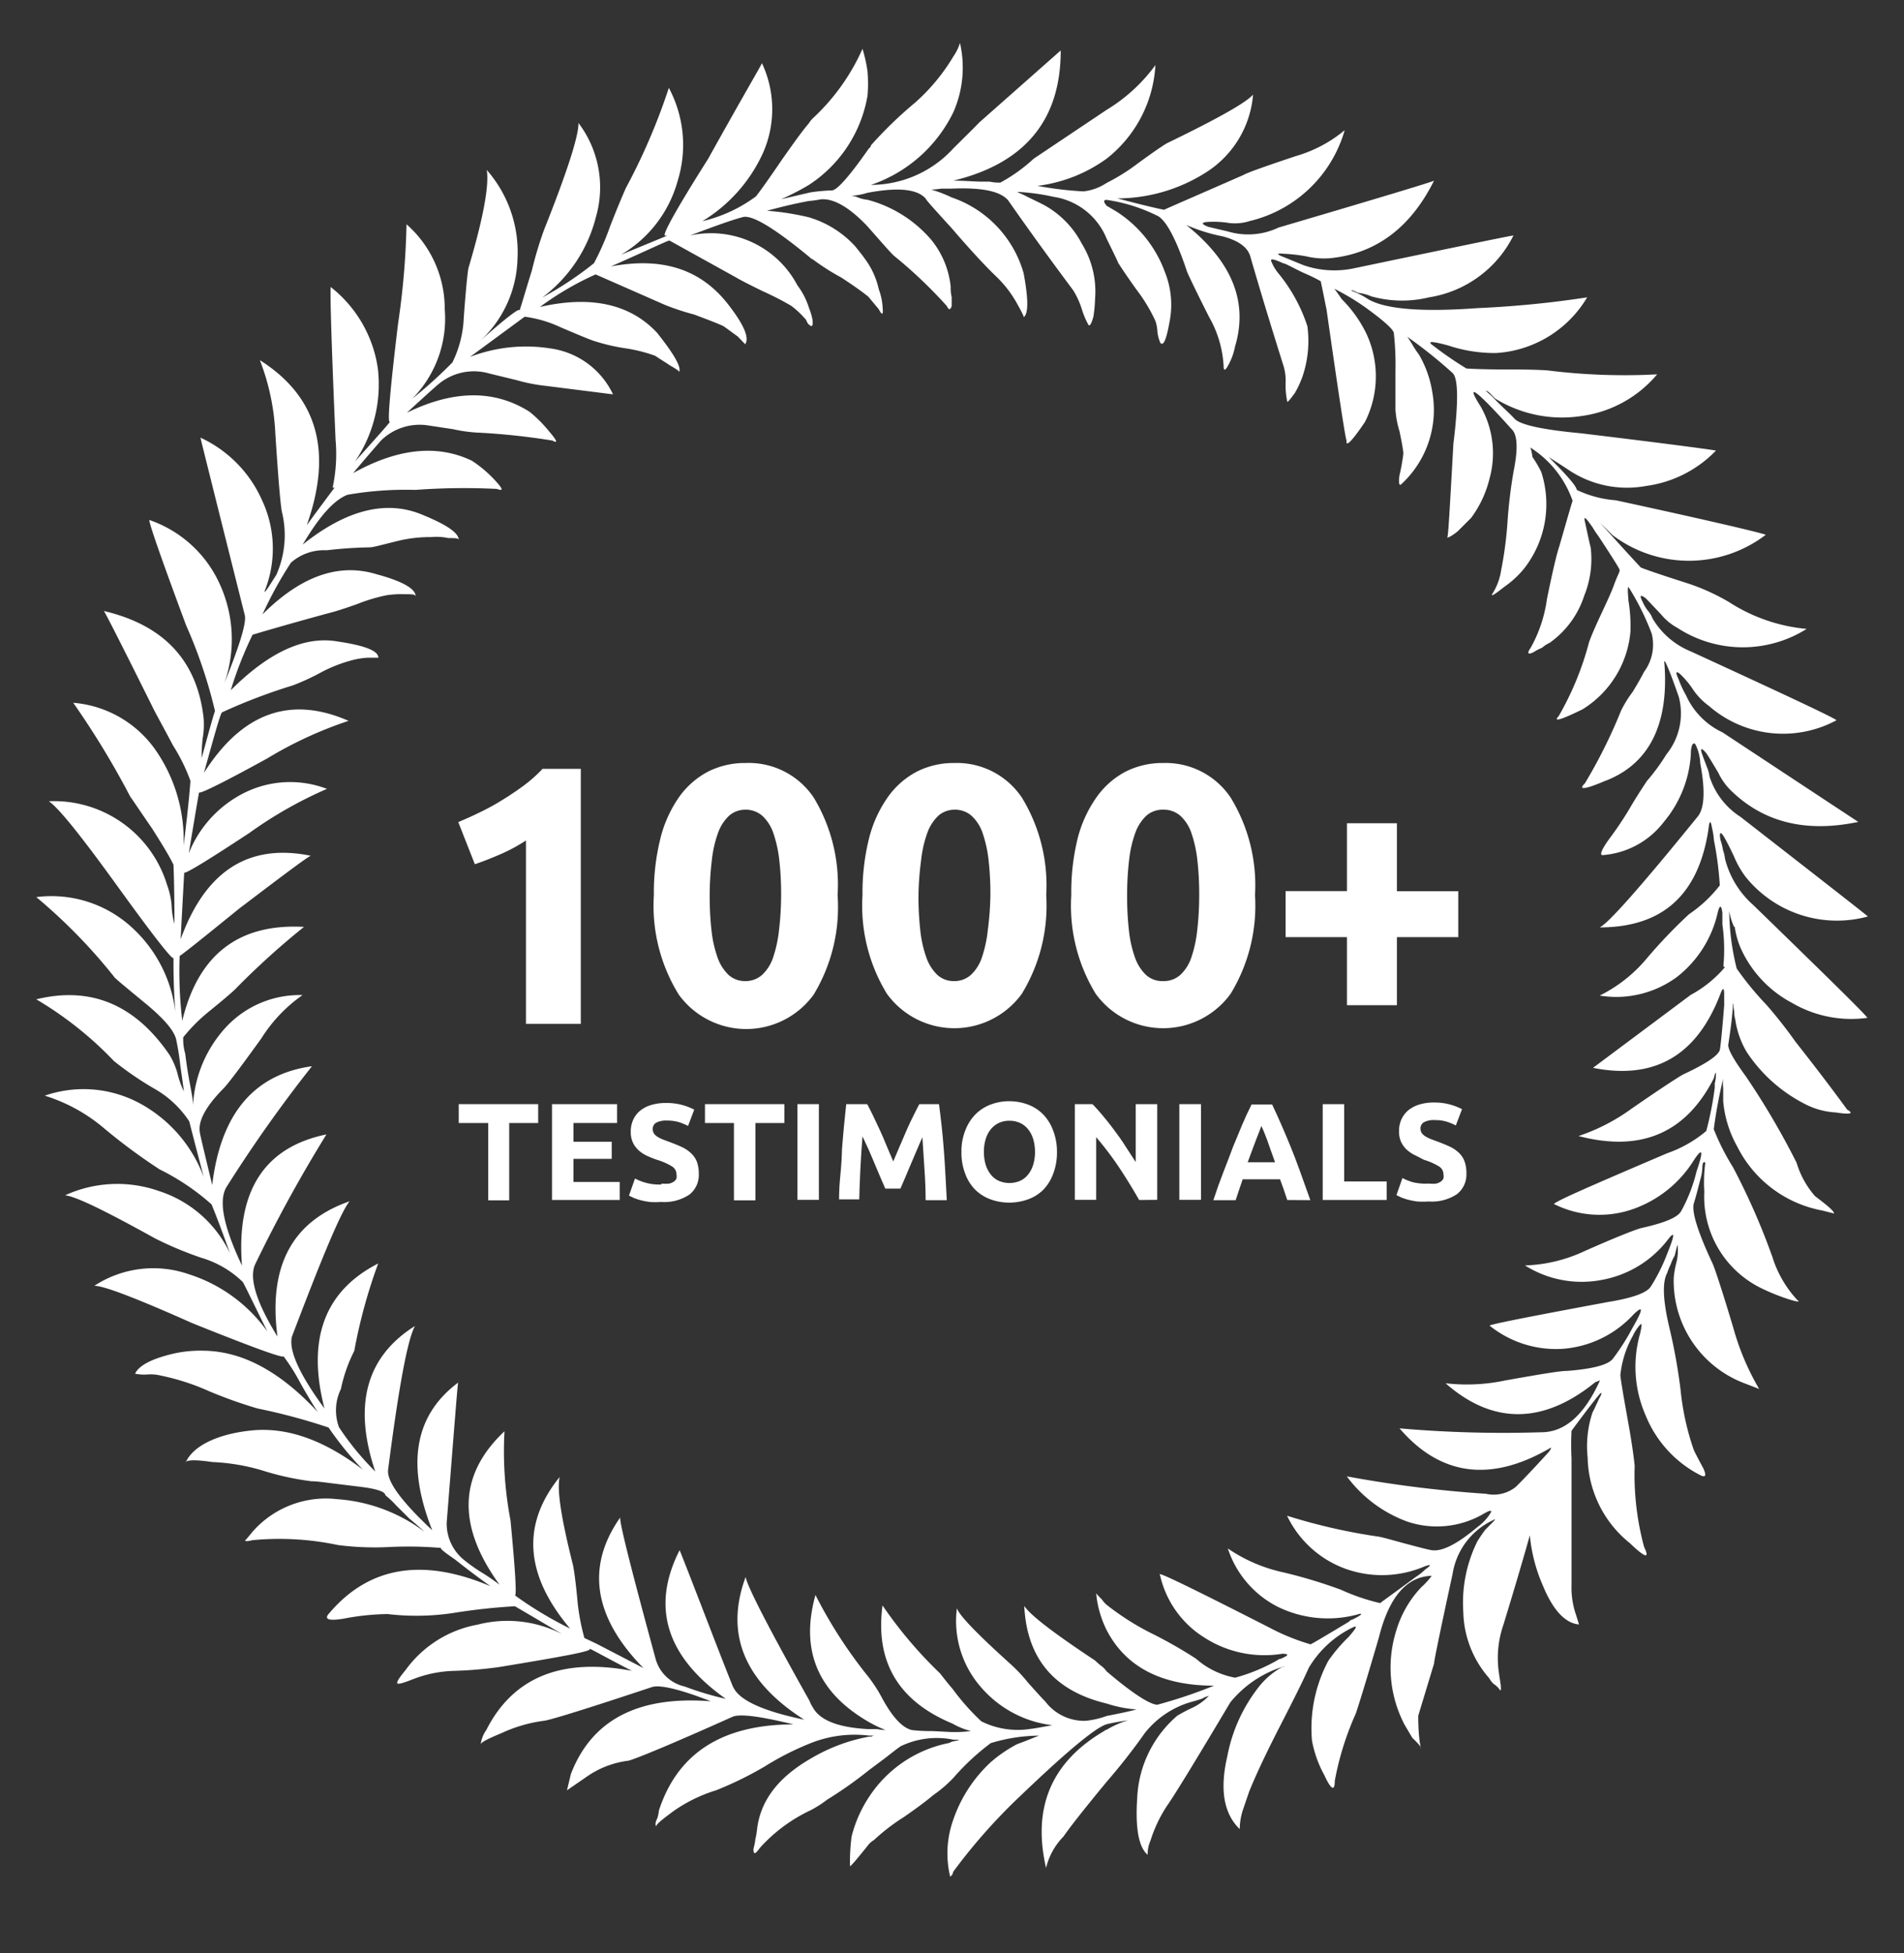
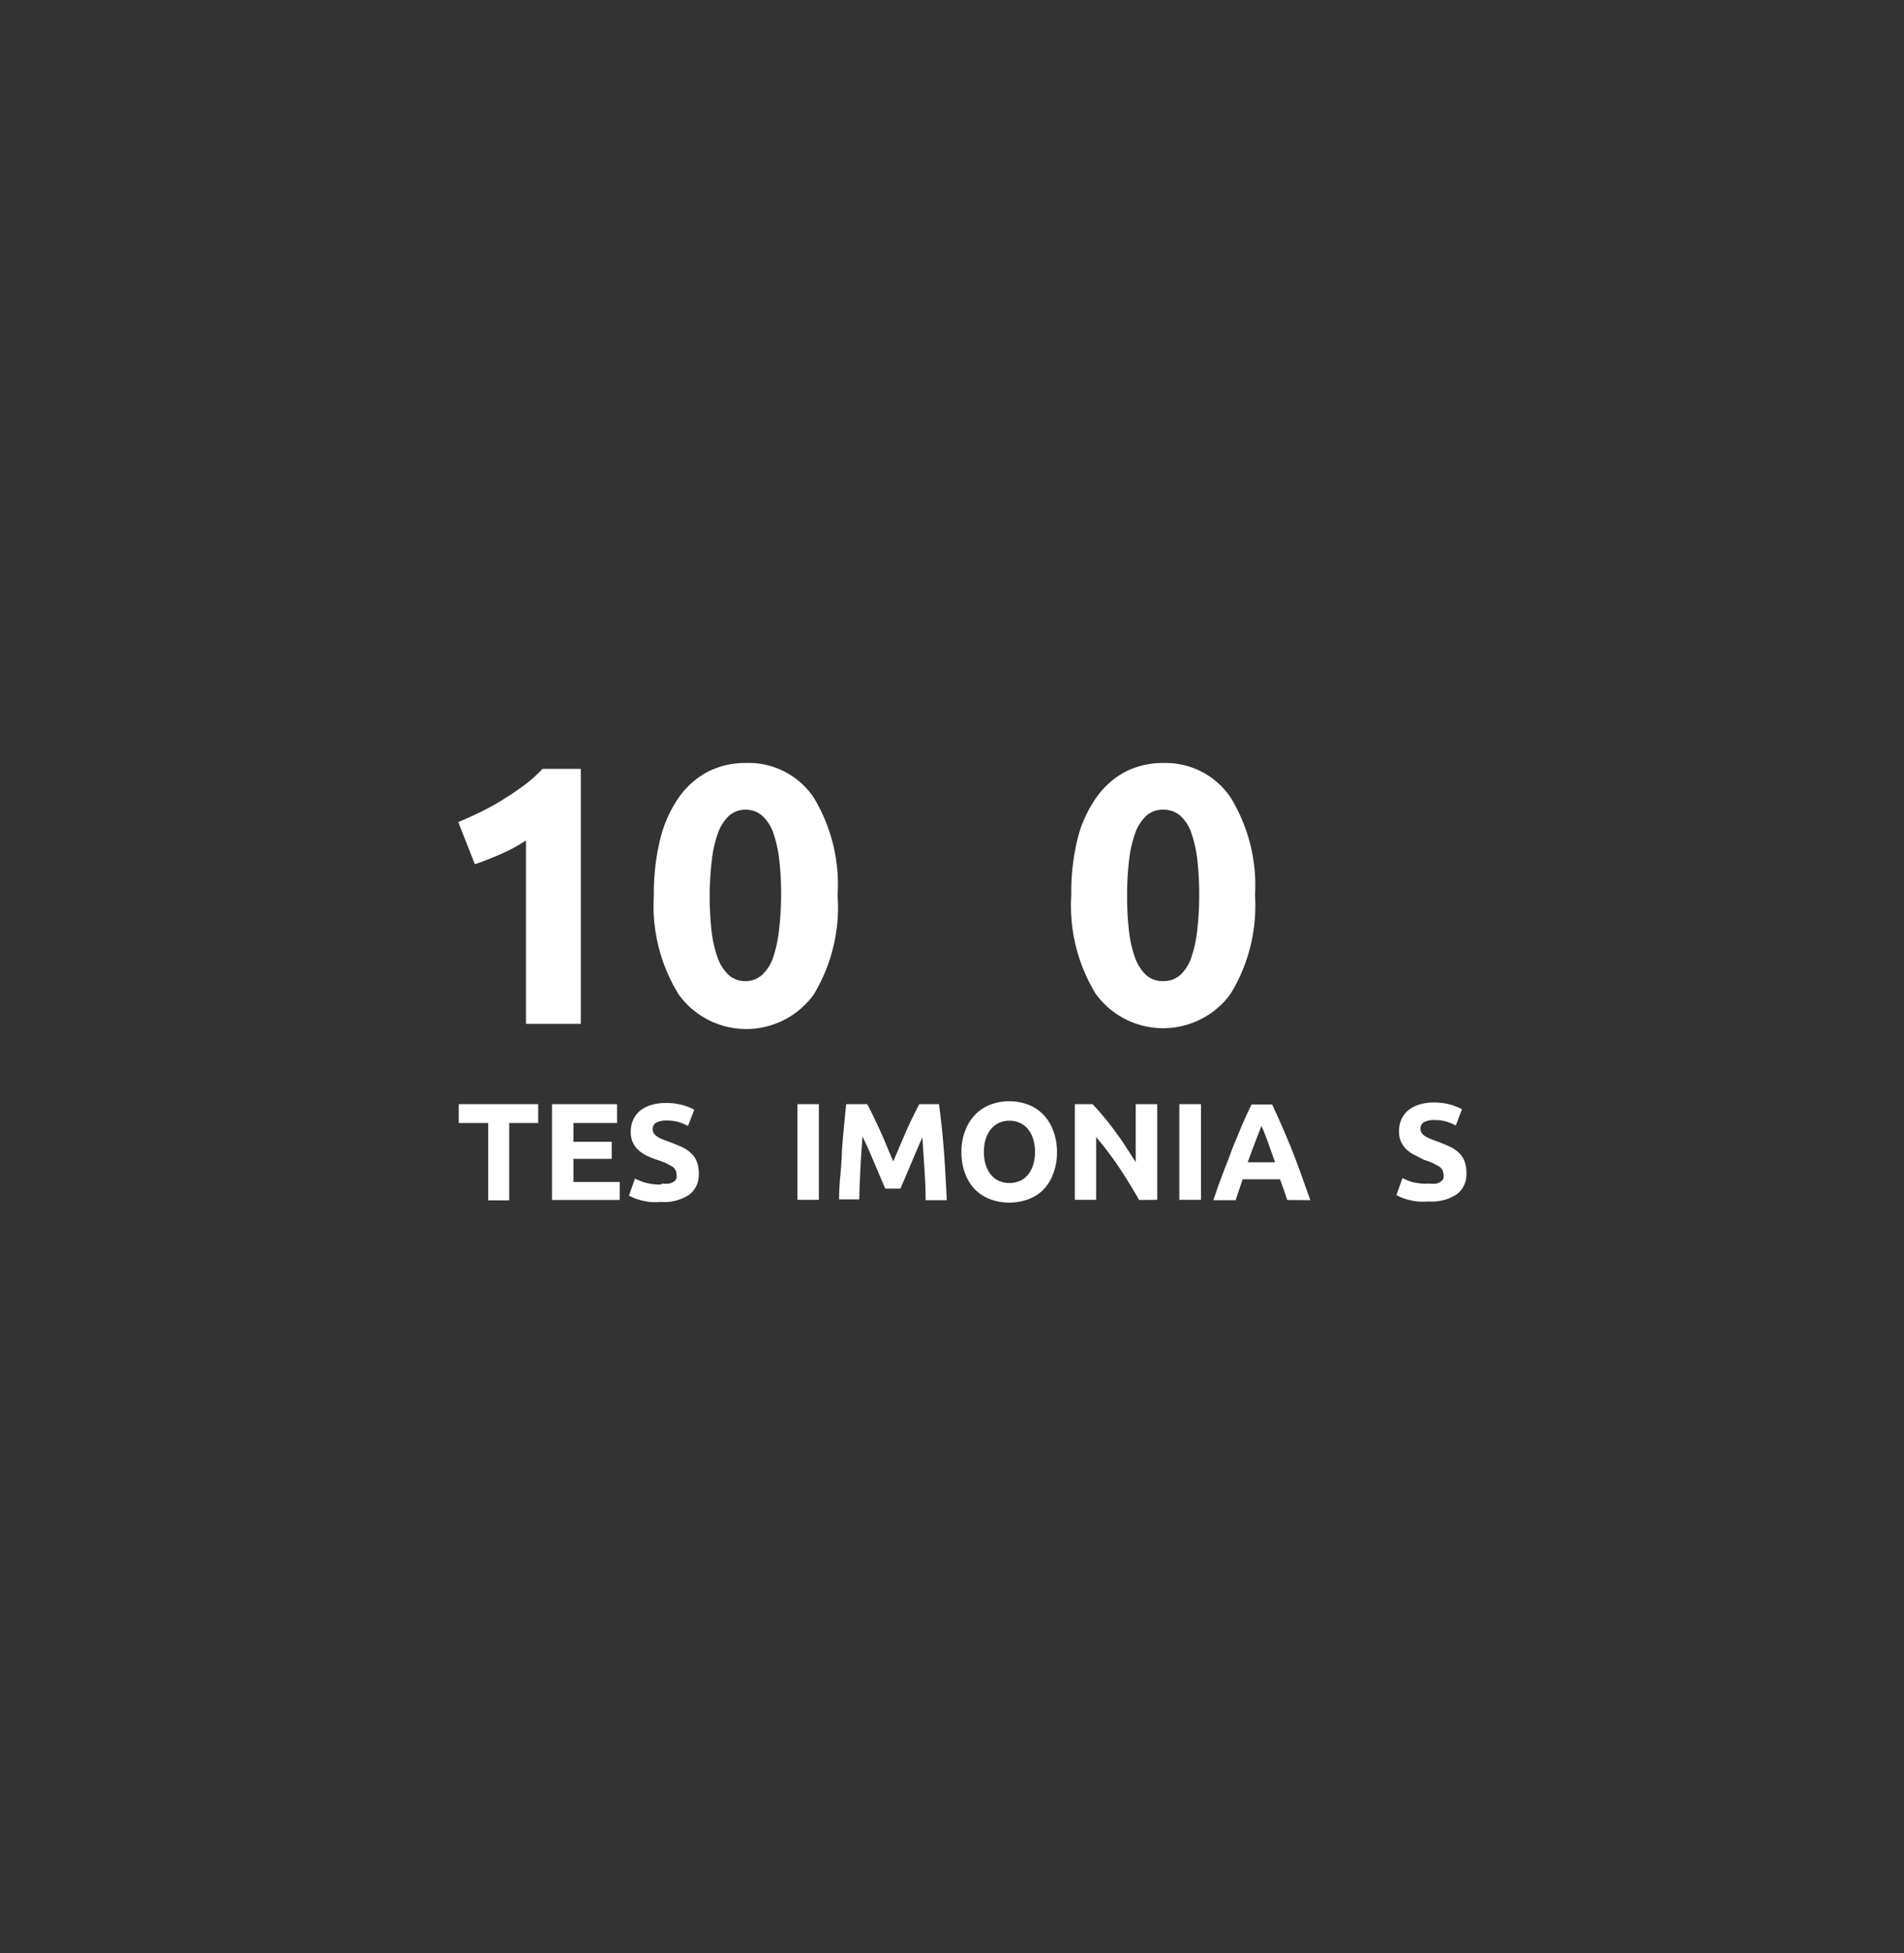
<svg xmlns="http://www.w3.org/2000/svg" id="Layer_1" data-name="Layer 1" width="117" height="120" viewBox="0 0 117 120">
  <rect x="0" y="0" width="117" height="120" fill="#333333" stroke="none" />
  <title>icon-testimonials</title>
  <path d="M28.16,50.51q.65-.27,1.37-.62t1.39-.77q.68-.42,1.3-.88a8.94,8.94,0,0,0,1.12-1h2.35V62.91H32.32V51.64a10.19,10.19,0,0,1-1.51.82q-.84.37-1.63.64Z" fill="#fff" />
  <path d="M51.47,55A10.38,10.38,0,0,1,50,61.11a5.12,5.12,0,0,1-8.29,0A10.37,10.37,0,0,1,40.18,55a13.81,13.81,0,0,1,.4-3.48A7.65,7.65,0,0,1,41.71,49a5.09,5.09,0,0,1,1.78-1.58,5,5,0,0,1,2.33-.54A4.81,4.81,0,0,1,50,49,10.33,10.33,0,0,1,51.47,55ZM48,55a18.61,18.61,0,0,0-.11-2.13,7.77,7.77,0,0,0-.36-1.66,2.59,2.59,0,0,0-.68-1.08,1.54,1.54,0,0,0-1.06-.38,1.49,1.49,0,0,0-1,.38,2.72,2.72,0,0,0-.68,1.08,7.24,7.24,0,0,0-.37,1.66A18.39,18.39,0,0,0,43.61,55a18.7,18.7,0,0,0,.11,2.15,7.25,7.25,0,0,0,.37,1.67,2.72,2.72,0,0,0,.68,1.08,1.49,1.49,0,0,0,1,.38,1.54,1.54,0,0,0,1.06-.38,2.59,2.59,0,0,0,.68-1.08,7.78,7.78,0,0,0,.36-1.67A18.92,18.92,0,0,0,48,55Z" fill="#fff" />
-   <path d="M64.29,55a10.38,10.38,0,0,1-1.5,6.06,5.12,5.12,0,0,1-8.29,0A10.38,10.38,0,0,1,53,55a13.81,13.81,0,0,1,.4-3.48A7.63,7.63,0,0,1,54.54,49a5.08,5.08,0,0,1,1.78-1.58,5,5,0,0,1,2.33-.54A4.81,4.81,0,0,1,62.79,49,10.33,10.33,0,0,1,64.29,55Zm-3.43,0a18.37,18.37,0,0,0-.11-2.13,7.72,7.72,0,0,0-.36-1.66,2.58,2.58,0,0,0-.68-1.08,1.53,1.53,0,0,0-1.06-.38,1.49,1.49,0,0,0-1,.38,2.73,2.73,0,0,0-.68,1.08,7.24,7.24,0,0,0-.37,1.66A18.37,18.37,0,0,0,56.44,55a18.68,18.68,0,0,0,.11,2.15,7.25,7.25,0,0,0,.37,1.67,2.73,2.73,0,0,0,.68,1.08,1.49,1.49,0,0,0,1,.38,1.53,1.53,0,0,0,1.06-.38,2.58,2.58,0,0,0,.68-1.08,7.72,7.72,0,0,0,.36-1.67A18.68,18.68,0,0,0,60.86,55Z" fill="#fff" />
  <path d="M77.12,55a10.38,10.38,0,0,1-1.5,6.06,5.12,5.12,0,0,1-8.29,0A10.38,10.38,0,0,1,65.83,55a13.81,13.81,0,0,1,.39-3.48A7.65,7.65,0,0,1,67.37,49a5.09,5.09,0,0,1,1.78-1.58,5,5,0,0,1,2.33-.54A4.81,4.81,0,0,1,75.62,49,10.33,10.33,0,0,1,77.12,55Zm-3.43,0a18.37,18.37,0,0,0-.11-2.13,7.66,7.66,0,0,0-.36-1.66,2.58,2.58,0,0,0-.68-1.08,1.53,1.53,0,0,0-1.06-.38,1.49,1.49,0,0,0-1.05.38,2.73,2.73,0,0,0-.68,1.08,7.19,7.19,0,0,0-.37,1.66A18.39,18.39,0,0,0,69.26,55a18.7,18.7,0,0,0,.11,2.15,7.2,7.2,0,0,0,.37,1.67,2.73,2.73,0,0,0,.68,1.08,1.49,1.49,0,0,0,1.05.38,1.53,1.53,0,0,0,1.06-.38,2.58,2.58,0,0,0,.68-1.08,7.66,7.66,0,0,0,.36-1.67A18.68,18.68,0,0,0,73.69,55Z" fill="#fff" />
-   <path d="M79,54.75h3.77V50.58h3.07v4.18h3.77v2.82H85.84v4.18H82.77V57.58H79Z" fill="#fff" />
  <path d="M33.07,67.84V69H31.29v4.75H30V69H28.19V67.84Z" fill="#fff" />
  <path d="M33.92,73.73V67.84h4V69H35.24v1.15h2.35V71.2H35.24v1.42h2.84v1.11Z" fill="#fff" />
  <path d="M40.67,72.72a2,2,0,0,0,.46,0,.85.85,0,0,0,.29-.13.43.43,0,0,0,.15-.19.69.69,0,0,0,0-.25.57.57,0,0,0-.27-.48,3.88,3.88,0,0,0-.93-.41q-.29-.1-.58-.23a2.07,2.07,0,0,1-.52-.33,1.58,1.58,0,0,1-.37-.48,1.51,1.51,0,0,1-.14-.69,1.72,1.72,0,0,1,.15-.73,1.55,1.55,0,0,1,.43-.56,2,2,0,0,1,.68-.35,3.06,3.06,0,0,1,.9-.12,3.59,3.59,0,0,1,1.74.41l-.38,1a3.64,3.64,0,0,0-.55-.23,2.39,2.39,0,0,0-.73-.1,1.33,1.33,0,0,0-.68.13.44.44,0,0,0-.21.4.47.47,0,0,0,.08.27.73.73,0,0,0,.22.2,1.91,1.91,0,0,0,.32.16l.4.15q.46.17.8.33a2.11,2.11,0,0,1,.56.39,1.39,1.39,0,0,1,.34.52,2.09,2.09,0,0,1,.11.72,1.53,1.53,0,0,1-.58,1.28,2.79,2.79,0,0,1-1.74.45,4.8,4.8,0,0,1-.7,0,4.63,4.63,0,0,1-.56-.11,3.33,3.33,0,0,1-.42-.14l-.29-.14.37-1.05a3.2,3.2,0,0,0,1.6.37Z" fill="#fff" />
-   <path d="M48.2,67.84V69H46.42v4.75H45.1V69H43.32V67.84Z" fill="#fff" />
  <path d="M49,67.84h1.32v5.88H49Z" fill="#fff" />
  <path d="M53.29,67.84q.15.28.35.69t.42.89c.15.32.29.65.43,1l.4.94.4-.94q.21-.5.43-1t.42-.89q.2-.41.35-.69H57.7q.08.59.16,1.31T58,70.67q.06.79.1,1.58t.08,1.49H56.88q0-.86-.07-1.87t-.13-2l-.34.79-.37.87-.35.83-.29.67H54.4l-.29-.67-.35-.83-.37-.87L53,69.82q-.08,1-.13,2t-.07,1.87H51.56q0-.7.08-1.49t.1-1.58q.06-.79.13-1.51T52,67.84Z" fill="#fff" />
  <path d="M64.95,70.78a3.61,3.61,0,0,1-.23,1.33,2.73,2.73,0,0,1-.62,1,2.54,2.54,0,0,1-.93.58,3.39,3.39,0,0,1-1.16.2,3.3,3.3,0,0,1-1.14-.2,2.62,2.62,0,0,1-.93-.58,2.71,2.71,0,0,1-.63-1,3.57,3.57,0,0,1-.23-1.33,3.46,3.46,0,0,1,.24-1.33,2.82,2.82,0,0,1,.64-1,2.63,2.63,0,0,1,.93-.59,3.21,3.21,0,0,1,1.12-.2,3.3,3.3,0,0,1,1.14.2,2.59,2.59,0,0,1,.93.59,2.77,2.77,0,0,1,.63,1A3.57,3.57,0,0,1,64.95,70.78Zm-4.49,0a2.66,2.66,0,0,0,.11.78,1.78,1.78,0,0,0,.31.6,1.36,1.36,0,0,0,.49.39,1.67,1.67,0,0,0,1.32,0,1.34,1.34,0,0,0,.49-.39,1.78,1.78,0,0,0,.31-.6,2.66,2.66,0,0,0,.11-.78,2.7,2.7,0,0,0-.11-.79,1.77,1.77,0,0,0-.31-.6,1.34,1.34,0,0,0-.49-.39,1.54,1.54,0,0,0-.66-.14,1.51,1.51,0,0,0-.66.14,1.4,1.4,0,0,0-.49.39,1.77,1.77,0,0,0-.31.6A2.66,2.66,0,0,0,60.46,70.78Z" fill="#fff" />
  <path d="M70,73.73q-.57-1-1.23-2a20.31,20.31,0,0,0-1.41-1.86v3.85H66.05V67.84h1.08q.28.28.62.69c.23.27.46.56.69.87s.47.63.7,1l.65,1V67.84h1.32v5.88Z" fill="#fff" />
  <path d="M72.47,67.84H73.8v5.88H72.47Z" fill="#fff" />
  <path d="M79.1,73.73l-.21-.63-.23-.64h-2.3l-.22.65-.21.63H74.56q.33-1,.63-1.76t.58-1.52q.29-.71.56-1.35t.58-1.25h1.26q.29.61.57,1.25t.57,1.35q.29.71.58,1.52t.63,1.76Zm-1.59-4.55-.13.35-.2.51-.24.64-.27.73h1.68l-.26-.73L77.85,70l-.2-.51Z" fill="#fff" />
-   <path d="M85.21,72.59v1.14H81.28V67.84H82.6v4.75Z" fill="#fff" />
  <path d="M87.8,72.72a2,2,0,0,0,.46,0,.87.87,0,0,0,.29-.13.43.43,0,0,0,.15-.19.69.69,0,0,0,0-.25.57.57,0,0,0-.27-.48,3.89,3.89,0,0,0-.93-.41L87,71a2.07,2.07,0,0,1-.52-.33,1.58,1.58,0,0,1-.37-.48,1.51,1.51,0,0,1-.14-.69,1.7,1.7,0,0,1,.15-.73,1.56,1.56,0,0,1,.43-.56,2,2,0,0,1,.68-.35,3,3,0,0,1,.9-.12,3.66,3.66,0,0,1,1,.13,3.71,3.71,0,0,1,.71.28l-.38,1a3.67,3.67,0,0,0-.55-.23,2.4,2.4,0,0,0-.73-.1,1.33,1.33,0,0,0-.68.13.44.44,0,0,0-.21.4.46.46,0,0,0,.08.27.74.74,0,0,0,.22.2,2,2,0,0,0,.32.16l.4.15q.46.17.8.33a2.13,2.13,0,0,1,.56.39,1.4,1.4,0,0,1,.33.52,2.06,2.06,0,0,1,.11.72,1.53,1.53,0,0,1-.58,1.28,2.79,2.79,0,0,1-1.74.45,4.81,4.81,0,0,1-.71,0,4.65,4.65,0,0,1-.56-.11,3.33,3.33,0,0,1-.42-.14l-.29-.14.37-1.05a3.32,3.32,0,0,0,.65.26A3.38,3.38,0,0,0,87.8,72.72Z" fill="#fff" />
-   <path d="M106,59.42a7.27,7.27,0,0,1-2.11,1.71l-6,4.48q5.61,1.12,7.78-4.42c.2-.54.28-.56.28-.06v.64c-.14,1.77-.24,2.69-.28,2.78-.16.36-.9.84-2.25,1.47-.42.24-1.47.93-3.12,2.07a12.06,12.06,0,0,1-3.3,1.71c3.82,1,6.58-.16,8.31-3.54q.18-.69.12,0a1.87,1.87,0,0,1-.06.3v.28a20.43,20.43,0,0,1-.52,2.65,7.66,7.66,0,0,1-2.41,1.37C97.43,73,95.13,74,95.54,74a6.22,6.22,0,0,0,4.83.28,7.22,7.22,0,0,0,3.72-3c.54-.82.6-.58.16.7a9.75,9.75,0,0,1-.93,2.41c-.2.4-1,.74-2.49,1.07-.42.12-1.59.58-3.46,1.41a9.28,9.28,0,0,1-3.66.88,6.53,6.53,0,0,0,4.77.88,6.6,6.6,0,0,0,4.06-2.53c.4-.5.36-.18-.1.95a10.93,10.93,0,0,1-1,2c-.24.38-1.11.7-2.59.94-5.11.95-7.54,1.43-7.3,1.47a6.5,6.5,0,0,0,4.53,1.41,6.57,6.57,0,0,0,4.3-2.11c.62-.6.6-.32-.06.82a13.9,13.9,0,0,1-1.23,1.93q-.48.54-2.78.72c-.48,0-1.73.22-3.78.58a11.38,11.38,0,0,1-3.7.18c2.9,2.55,6,2.53,9.19-.06l.3-.12C97.33,87,96.12,88,94.71,88A73.28,73.28,0,0,1,86,87.76c2.51,2.92,5.59,3.32,9.19,1.25q.24-.18,0,.18c-1.17,1.29-1.87,2-2.05,2.17a2.17,2.17,0,0,1-1.83.42,73.43,73.43,0,0,1-8.55-1.07,8.07,8.07,0,0,0,3.72,2.78,5.69,5.69,0,0,0,4.58-.42c.48-.28.64-.32.54-.12a3,3,0,0,1-.82.88c-1.27,1.07-2.21,1.53-2.84,1.41-.32-.06-.84-.2-1.59-.4s-1.21-.34-1.59-.42a35.73,35.73,0,0,1-5.67-1.29,6.4,6.4,0,0,0,3.54,3.24,6.64,6.64,0,0,0,4.89-.12q.66-.24.06.18a3.44,3.44,0,0,1-.58.46C85.5,98,84.78,98.5,84.82,98.5a12.58,12.58,0,0,1-2.41-.82,30.83,30.83,0,0,0-3.54-1.07,9.62,9.62,0,0,1-3.42-1.47,6.16,6.16,0,0,0,3.06,3.58,7,7,0,0,0,4.89.48c.36-.12.32,0-.12.22a1.33,1.33,0,0,1-.28.12.94.94,0,0,1-.24.18c-1.45.87-2.19,1.31-2.23,1.31A13.39,13.39,0,0,1,78,100c-4.77-2.43-7-3.52-6.72-3.24A6.09,6.09,0,0,0,74,100.61a6.82,6.82,0,0,0,4.79,1c.34,0,.4.06.18.18l-.24.12a.45.45,0,0,0-.24.1,11.16,11.16,0,0,1-2.59,1.07,5,5,0,0,1-2.41-1.17,27.8,27.8,0,0,0-2.84-1.61A16.25,16.25,0,0,1,68,98.6a1.85,1.85,0,0,1-.3-.34,4.52,4.52,0,0,1-.34-.36,6.37,6.37,0,0,0,.64,2.25c1.17,2.27,3.38,3.42,6.6,3.42a29.71,29.71,0,0,1-3.48,1.17c-.42,0-1.47-.64-3.12-2.05a1.53,1.53,0,0,0-.36-.36,4,4,0,0,1-.34-.3c-2.55-1.69-4-2.8-4.36-3.36.16,3.24,1.85,5.23,5.07,6a7.46,7.46,0,0,0,1.83.36c-.44.12-1,.24-1.83.4a5.25,5.25,0,0,1-1.31.3,3,3,0,0,1-2.47-1.19c-.22-.22-.58-.62-1.07-1.17a9.56,9.56,0,0,0-1-1.07c-2.05-1.85-3.18-3-3.36-3.48a6.16,6.16,0,0,0,1.47,4.83A6.84,6.84,0,0,0,64.67,106c-.78.14-1.23.22-1.31.22a5,5,0,0,1-3.06-.46,14.24,14.24,0,0,1-1.77-2c-.16-.18-.42-.5-.76-.94a26.26,26.26,0,0,1-3.54-4.18q-.69,5.19,4.3,7.26a4.52,4.52,0,0,0,1.13.46,7.65,7.65,0,0,1-1.13.06h-.06l-1.19-.06a10.2,10.2,0,0,1-1.23-.06c-.58-.12-1.23-.8-1.89-2.05a8.83,8.83,0,0,0-.82-1.25A28.85,28.85,0,0,1,50.11,98q-1.42,5.07,3.24,7.78a8.44,8.44,0,0,0,1.07.52,4.37,4.37,0,0,1-.52-.06h-.54c-1.89-.1-3-.56-3.42-1.35a1.5,1.5,0,0,1-.18-.36c-2.55-4.54-3.86-7.1-3.94-7.64-1.29,3.48-.1,6.42,3.6,8.77-2.59-.54-4-1.21-4.36-2,.08.24-.32-.76-1.19-3-1.41-3.66-2.11-5.45-2.11-5.41-1.77,3.48-.82,6.54,2.84,9.13a19,19,0,0,1-2.53-.76,2.39,2.39,0,0,1-1.77-1.65c-1.49-5.47-2.23-8.39-2.19-8.73-2.11,3-1.65,6.11,1.43,9.25L36.67,101l-.76-.36a13.46,13.46,0,0,1-.42-2.23c-.1-1.11-.2-1.85-.28-2.25-.7-2.78-1-4.59-.82-5.41-2.35,2.9-2.15,6,.64,9.31A23.53,23.53,0,0,1,31.61,98q.24.42-.24-4.59A22.62,22.62,0,0,1,31,87.94q-4.25,4-.3,9.43a12.58,12.58,0,0,0-1.11-.76,10.41,10.41,0,0,1-1.07-.76,2.86,2.86,0,0,1-1.07-2.31c.44-5.53.66-8.39.7-8.59-2.67,2-3.2,5-1.59,9.07-1.89-1.77-2.8-3-2.71-3.72.64-5,1.19-8,1.65-8.83Q21,84.3,23.06,90.41a16.92,16.92,0,0,1-2.23-2.72,3,3,0,0,1,.12-2.35A9.34,9.34,0,0,1,21.77,83a32.67,32.67,0,0,1,1.47-5.37q-4.95,2.53-3.3,8.91c-1.57-2.13-2.21-3.6-2-4.42,1.85-4.87,3-7.64,3.54-8.31-3.54,1.23-5,4-4.43,8.31-1.33-2.15-1.77-3.66-1.35-4.48a87.6,87.6,0,0,1,4.36-7.94q-5.73,1.18-5.19,8.06c-1.15-2.43-1.45-4-.95-4.83a85.41,85.41,0,0,1,5.25-7.42c-3.58.5-5.61,2.94-6.13,7.3-.5-2.07-.76-3.16-.76-3.24-.12-.7.38-1.61,1.47-2.71.32-.34,1.09-1.37,2.31-3.06a9.23,9.23,0,0,1,2.53-2.66,6.18,6.18,0,0,0-4.73,2,7.68,7.68,0,0,0-2,4.77c0-.38-.12-.93-.24-1.59s-.2-1.27-.24-1.59a3.07,3.07,0,0,1-.12-1,10.55,10.55,0,0,1,1.59-1.59c.91-.74,1.49-1.23,1.71-1.47a48.07,48.07,0,0,1,4.12-3.72c-4-.22-6.5,1.69-7.48,5.77a26,26,0,0,1-.16-4c-.08.12,1.13-.84,3.64-2.88,2.8-2.13,4.26-3.22,4.42-3.26-3.82-.78-6.48.93-8,5.13.14-2.69.22-4.08.22-4.12-.08.2,1.25-.6,4-2.41a25.67,25.67,0,0,1,4.77-2.71,6.32,6.32,0,0,0-5.07.24,7.07,7.07,0,0,0-3.42,3.72c.42-2.55.64-3.82.64-3.78-.16.24,1.25-.44,4.18-2.05a24.69,24.69,0,0,1,5-2.31q-5.37-2.35-8.89,3.2c.66-2.37,1-3.6,1.11-3.72A34.54,34.54,0,0,1,18,42.11a14.2,14.2,0,0,0,1.77-.82,8.81,8.81,0,0,1,1.77-.7,4.81,4.81,0,0,1,1.07-.18h.64c0-.44-.89-.76-2.53-1-2-.34-4.18.64-6.54,3A23.38,23.38,0,0,1,15.52,39s1.57-.48,4.61-1.31c.34-.08,1-.28,1.83-.58a10.54,10.54,0,0,1,1.81-.54,6.3,6.3,0,0,1,1.13-.06c.4,0,.6,0,.64.12,0-.46-.84-.93-2.41-1.35q-3.47-1.06-7,2.47a23.83,23.83,0,0,1,1.75-3.18,3.07,3.07,0,0,1,2.19-.76,26.42,26.42,0,0,1,2.65-.18c.22,0,.84-.18,1.83-.42A8.4,8.4,0,0,1,26.48,33a3.52,3.52,0,0,1,1.07.06c.42,0,.64,0,.64.12,0-.44-.74-.94-2.23-1.55-2.21-.93-4.67-.32-7.36,1.83,1-1.69,1.89-2.72,2.75-3.06a20.89,20.89,0,0,1,4.18-.3,40.55,40.55,0,0,1,5-.06c.44.16.38,0-.16-.58A7.52,7.52,0,0,0,29,28.31c-2.07-1-4.51-.8-7.3.76.28-.34.84-1,1.71-2a3.39,3.39,0,0,1,2.84-.94l1.59.24a9.18,9.18,0,0,0,1.71.22,42.23,42.23,0,0,1,4.4.48c.36.2.28,0-.22-.58a7.92,7.92,0,0,0-1.19-1.19q-3.23-2.05-7.54.06c1.29-1.19,1.93-1.75,1.89-1.71a3.39,3.39,0,0,1,3.18-.7l1.65.4a10.69,10.69,0,0,0,1.83.36l4.12.52a5,5,0,0,0-3.84-2.82,9.57,9.57,0,0,0-4.95.52l3.36-2.47a7.44,7.44,0,0,1,2.19.64c1.17.5,1.89.8,2.17.88a12.09,12.09,0,0,0,1.83.42,9.41,9.41,0,0,1,1.83.46c.42.28.72.46.89.58.42.24.62.38.58.42.16-.28-.3-1.09-1.35-2.41-1.65-1.77-4.06-2.31-7.2-1.59a18.38,18.38,0,0,1,3.42-2l4.3,1.89a15.79,15.79,0,0,0,1.77.58c.74.28,1.33.5,1.77.7.24.16.52.38.89.64l.46.48c.28-.4-.1-1.25-1.11-2.53-1.67-2.09-4-2.84-7.14-2.25,2.27-1,3.48-1.59,3.6-1.59l4.06,2.25c.3.18.89.48,1.71.88a17.93,17.93,0,0,1,1.71.88,5.19,5.19,0,0,1,.82.76s.08.06.12.16.12.24.16.24.1.14.18.06.06-.46-.18-1.07A4.59,4.59,0,0,0,49,17.53a6,6,0,0,0-6.6-3.06c1.43-.54,2.49-.93,3.24-1.13.56-.16,1.93.66,4.12,2.47.08.08.14.12.18.12a14.12,14.12,0,0,0,1.77,1.13c.7.46,1.27.86,1.65,1.17L54,19q.3.57.24-.06A3.78,3.78,0,0,0,54,17.77a4.86,4.86,0,0,0-.7-1.65c-.16-.24-.4-.56-.76-1a6.27,6.27,0,0,0-2.84-1.77,16.13,16.13,0,0,0-2.57-.4c.87-.24,1.71-.44,2.57-.6a6.34,6.34,0,0,0,.72-.1c.78-.08,1.75.46,2.88,1.65l.88,1c.36.4.6.68.76.82a28.65,28.65,0,0,1,3.24,3.08q.18.39.3,0v-.54a2.55,2.55,0,0,1-.06-.64,5.43,5.43,0,0,0-1.19-2.88,7.75,7.75,0,0,0-3.94-2.47,1.82,1.82,0,0,1-.52-.12,1.39,1.39,0,0,0-.48-.12,4,4,0,0,0,1-.18c1.89-.36,3.08-.24,3.6.36,0,.06.56.68,1.59,1.81q1.72,2,2.77,3a7,7,0,0,1,1.29,1.71c.28.5.4.76.36.76q.45-.3,0-2.71a6.92,6.92,0,0,0-4.42-4.65,8.21,8.21,0,0,0-1.25-.48,4.87,4.87,0,0,0,.6-.06h.64c1.89-.08,3,.16,3.48.72,1.53,2.19,2.86,4,4,5.53a5.06,5.06,0,0,1,.52,1.13,5,5,0,0,0,.42,1c.08.08.18-.08.3-.52a8.05,8.05,0,0,0,.1-1.07,5.6,5.6,0,0,0-.82-3.42,5.73,5.73,0,0,0-2.29-2.35c-.46-.24-.86-.42-1.17-.58s-.48-.2-.48-.24a13,13,0,0,1,2.19.3A4.19,4.19,0,0,1,68,14.66c.46.94.7,1.43.7,1.47.2.32.58.89,1.17,1.71A10.11,10.11,0,0,1,71,19.72a2.31,2.31,0,0,1,.12.64,2.36,2.36,0,0,0,.18.7c.2.24.38-.22.58-1.35a5.37,5.37,0,0,0-.3-3A7.43,7.43,0,0,0,68.61,13L68,12.64q-.3-.36,0-.36a10.29,10.29,0,0,1,3.06.95c.54.2,1.19,1.37,1.89,3.48.12.28.56,1.21,1.35,2.77a6.8,6.8,0,0,1,.89,3q0,.54.36-.18a3.85,3.85,0,0,0,.34-1c.82-2.72-.16-5.21-3-7.48a10.46,10.46,0,0,0,2.23.7c1,.26,1.55.68,1.71,1.23.7,2.43,1.39,4.65,2,6.6A3.13,3.13,0,0,1,79,23.54a5,5,0,0,0,.1,1.13q0,.12.48-.54a6.47,6.47,0,0,0,.46-1,6.82,6.82,0,0,0,.3-3.08,10,10,0,0,0-1.77-3.24A2.72,2.72,0,0,1,78.1,16c0-.12.24-.06.76.18.12,0,.52.24,1.23.58a10,10,0,0,1,1.07.52s.12.56.36,1.77c.78,5.47,1.19,8.12,1.23,8-.08.46.3.1,1.13-1.13a6.21,6.21,0,0,0,.06-5.47,7.83,7.83,0,0,0-1.49-2.07c-.26-.38-.42-.6-.46-.64a14.86,14.86,0,0,1,1.89,1.13c1.13.82,1.73,1.35,1.77,1.59a17.84,17.84,0,0,1,.1,2.35q0,1.78,0,2.35A5.73,5.73,0,0,0,86,26.5c.12.58.2,1,.24,1.35A13.18,13.18,0,0,1,86,29.2c-.08.52,0,.68.12.54a6.2,6.2,0,0,0,1.89-5.67,6.57,6.57,0,0,0-.82-2.29,5.94,5.94,0,0,1-.42-.64c-.2-.32-.3-.48-.34-.48a28.57,28.57,0,0,1,2.82,2.25c.36.3.38,1.77.06,4.36C89.1,31,89,32.92,88.94,33s.2,0,.64-.36l.82-.82a6.7,6.7,0,0,0,1.13-2.41A5.83,5.83,0,0,0,91,25c-1-1.57-.34-1.11,1.89,1.37q.54.51.12,2.59A29.87,29.87,0,0,0,92.64,32a23.28,23.28,0,0,1-.4,3.06,3.63,3.63,0,0,1-.54,1.43c-.1.18.12.06.72-.42a5.89,5.89,0,0,0,1.23-1.13A6.41,6.41,0,0,0,94.71,29a7.06,7.06,0,0,0-.54-.92c-.06-.4-.12-.6-.16-.6a6.36,6.36,0,0,1,2.63,3.3c0-.08-.26.84-.82,2.78-.14.4-.4,1.47-.76,3.24a8.47,8.47,0,0,1-1,3c-.24.34-.18.44.16.28a3.32,3.32,0,0,1,.54-.28,1.79,1.79,0,0,1,.46-.3,5.68,5.68,0,0,0,2.13-2.9,6,6,0,0,0,.4-2.94s-.12-.48-.34-1.53c-.12-.48,0-.38.46.28a5.53,5.53,0,0,0,.36.54c.82,1.25,1.25,1.93,1.29,2.05s-.12.32-.34.94c-.16.44-.42,1-.78,1.77s-.64,1.41-.76,1.77A18.33,18.33,0,0,1,95.78,44c-.36.38.12.24,1.47-.42a6.25,6.25,0,0,0,2.94-4.77,9.54,9.54,0,0,0-.12-1.89c-.06-.7-.06-1,.06-.76a15.88,15.88,0,0,1,1.37,2.78,2.81,2.81,0,0,1-.48,2.35c-.12.24-.34.64-.7,1.23a7.11,7.11,0,0,0-.7,1.13,31.63,31.63,0,0,1-2.23,4.48c-.44.42,0,.38,1.17-.12,2.72-1,4-3.42,3.72-7.2-.08-.54.22.12.88,2a4,4,0,0,1-.76,3.54A12.7,12.7,0,0,1,101.19,48c-.46.7-.82,1.27-1.07,1.71a20.9,20.9,0,0,1-1.23,1.83c-.48.66-.6,1-.42,1a5.21,5.21,0,0,0,3.78-2.05,7.13,7.13,0,0,0,1.65-4.12c0-.58.14-.8.28-.64a2.82,2.82,0,0,1,.3,1.17c.32,1.69.26,2.8-.18,3.3q-5.22,6.43-6,6.78c3.86,0,6.07-2,6.68-6,.06-.58.14-.62.22-.12a4.26,4.26,0,0,1,.12.76,20.62,20.62,0,0,1,.36,2.78,8.21,8.21,0,0,1-1.89,1.77,31.26,31.26,0,0,0-2.59,2.71,8.93,8.93,0,0,1-2.9,2.29,6.29,6.29,0,0,0,4.73-1.13,6.94,6.94,0,0,0,2.53-4c.12-.46.22-.44.28.06v.7a11.12,11.12,0,0,1,.06,2.59Zm.6-2.47a5.15,5.15,0,0,0,.34,1.25,7.09,7.09,0,0,0,3.18,3.42,7.21,7.21,0,0,0,4.61.92c.24.12-2.11-2.19-7-6.94A5.62,5.62,0,0,1,106,52.76a2.35,2.35,0,0,0-.12-.52,4,4,0,0,0-.16-.64c-.08-.48,0-.54.22-.18.12.2.32.58.6,1.17a5.86,5.86,0,0,0,.7,1.25,7.2,7.2,0,0,0,7.54,2.47q.12.06-7.84-6.13a4.59,4.59,0,0,1-1.89-2.47,2.15,2.15,0,0,0-.16-.58c-.12-.32-.2-.52-.24-.64q-.3-.78.18-.24c.12.16.36.56.76,1.23a3.8,3.8,0,0,0,.88,1.19c2,1.89,4.57,2.49,7.72,1.83L105.85,45a4.6,4.6,0,0,1-2.25-2.29,6.13,6.13,0,0,1-.46-1c-.2-.42-.16-.52.12-.28a5.59,5.59,0,0,1,.82,1,4.16,4.16,0,0,0,.94.95,6.93,6.93,0,0,0,7.82.88c.2,0-2.79-1.41-8.95-4.24A4.84,4.84,0,0,1,101.55,38a1.69,1.69,0,0,0-.24-.42,2.37,2.37,0,0,1-.36-.58q-.33-.63.18-.24c.16.16.48.5.95,1a3.47,3.47,0,0,0,1,.82,7.37,7.37,0,0,0,7.94.06A10.51,10.51,0,0,1,106.26,37a13,13,0,0,0-2.65-1.19c-1.57-.5-2.49-.82-2.78-.94,0,0-.86-.91-2.51-2.76l.76.76a7.78,7.78,0,0,0,9.41,0c.28,0-2.78-.74-9.19-2.13a6.75,6.75,0,0,1-2.41-.64c0-.2-.56-.86-1.71-2-.12-.08.28.16,1.19.76a6.44,6.44,0,0,0,4.77,1,7.32,7.32,0,0,0,4.3-2.17c.2,0-2.57-.38-8.31-1.07-2.35-.22-3.72-.52-4.06-.89S92.3,25,91.7,24.37l-.4-.36c.08,0,.2.08.34.24l.24.24a7.84,7.84,0,0,0,5.31,1.07A7.34,7.34,0,0,0,101.83,23a37.93,37.93,0,0,1-6.72-.24q-.75-.06-2.53-.06-1.57,0-2.47-.06a22.34,22.34,0,0,1-2.05-1.41c-.4-.28-.08-.28.94,0a9,9,0,0,0,2.94.46,7,7,0,0,0,5.59-3.42,62.23,62.23,0,0,1-6.72.66c-3.52.26-5.81.06-6.82-.6a4.39,4.39,0,0,0-.94-.46c0-.08.14,0,.4.12a3,3,0,0,1,.82.22,7,7,0,0,0,3.54.06A7,7,0,0,0,93,14.47q.12-.06-9.73,2a5.79,5.79,0,0,1-3.18-.18l-1.17-.48c-.48-.18-.5-.26-.06-.22a10.24,10.24,0,0,1,1.41.16,4.7,4.7,0,0,0,1.41.12c2.84-.26,5-1.87,6.44-4.77q-.18.12-9.55,2.88a4.34,4.34,0,0,1-3.12.24l-1.19-.28q-.63-.24-.12-.3a5.79,5.79,0,0,1,1.37.06,3,3,0,0,0,1.29-.12A8,8,0,0,0,82.63,8a8.26,8.26,0,0,1-3,1.59c-1.85.62-2.94,1-3.24,1.17-3.26,1.43-4.89,2.13-4.85,2.13-.62-.12-1.59-.36-2.88-.7a10.17,10.17,0,0,0,5.53-1.65A6.25,6.25,0,0,0,77,5.81c-.4.48-2.15,1.47-5.31,3-.3.18-.91.6-1.77,1.23A12.27,12.27,0,0,1,68,11.24a3.18,3.18,0,0,1-1.43.52,22,22,0,0,1-2.82-.34A9.18,9.18,0,0,0,68,9.75,7.85,7.85,0,0,0,71,4,10.36,10.36,0,0,1,68,6.75l-4.48,3a10.08,10.08,0,0,1-2.05,1.47,2.86,2.86,0,0,1-.66-.06h-.52c-.4,0-1-.06-1.71-.06q6.61-1.6,6.6-8l-5,4.42c-.42.44-1,1-1.59,1.59a6.88,6.88,0,0,1-5.07,2.25,8.76,8.76,0,0,0,5.07-4.48,6.79,6.79,0,0,0,.4-4.24,3.07,3.07,0,0,1-.4.82,12,12,0,0,1-2.35,2.84,24.89,24.89,0,0,0-2.72,2.63s0,.1-.12.18q-1.81,2.59-2.29,2.59a10.94,10.94,0,0,0-1.31.12L48,12.24a15.42,15.42,0,0,0,1.71-.88,8.19,8.19,0,0,0,3.6-5.49,9,9,0,0,0,0-1.47A9,9,0,0,0,53,3a13,13,0,0,1-3,4.22,1.69,1.69,0,0,0-.3.36c-.46.54-1,1.31-1.65,2.23-.78,1.15-1.31,1.89-1.59,2.25a8.91,8.91,0,0,1-3.3,1.53,9.5,9.5,0,0,0,3.72-4.18,6.64,6.64,0,0,0-.06-5.53c0,.06-1.15,2-3.3,5.87-2,3.16-2.86,4.73-2.65,4.73H41l-2.84,1.17a7.58,7.58,0,0,0,3.48-4.53A7.43,7.43,0,0,0,41.1,5.4a38.16,38.16,0,0,1-2.65,6.17c-.12.28-.44,1-.95,2.31a16.48,16.48,0,0,1-1,2.29,21,21,0,0,1-3.18,2.11,8.87,8.87,0,0,0,3.3-4.95,6.55,6.55,0,0,0-1.07-5.77c0,.82-.7,3-2.11,6.54a22.87,22.87,0,0,0-.76,2.53c-.36,1.15-.6,2-.76,2.47.08-.26-.78.38-2.59,2a7.11,7.11,0,0,0,2.47-5.19,7.66,7.66,0,0,0-1.89-5.47c.16.95-.22,3-1.13,6.05-.06.36-.16,1.37-.28,3a6.83,6.83,0,0,1-.7,2.78,28,28,0,0,1-2.47,2.23,7,7,0,0,0,2-5.49,6.92,6.92,0,0,0-2.35-5.23,47.74,47.74,0,0,1-.52,6.11c-.52,4.32-.68,6.31-.48,6q0,.06-2.17,2.47a8.41,8.41,0,0,0,1.41-5.71,7.76,7.76,0,0,0-2.88-5c-.08-.28,0,2.86.28,9.37a9.79,9.79,0,0,1-.18,2.94h.12c-.3.4-.88,1.17-1.71,2.31,1.61-4.53.66-7.9-2.88-10.14a14.28,14.28,0,0,1,.95,4.52c.18,2.8.32,4.38.4,4.79a6,6,0,0,1-.34,3.88c-.52.82-.74,1.17-.72,1a7,7,0,0,0-.16-5.59,7.65,7.65,0,0,0-3.78-3.84q-.06-.18,2.72,10.9c.12.44-.3,1.83-1.25,4.18a8.17,8.17,0,0,0-.28-6.07,7.37,7.37,0,0,0-4.3-3.94c-.2-.24.54,1.93,2.23,6.47a29.89,29.89,0,0,1,1.77,5.25c-.2.62-.46,1.59-.82,2.9,0-.2,0-.6.06-1.19a4.89,4.89,0,0,0,.06-1.29c-.4-3.5-2.43-5.69-6.13-6.56.08.08,1.11,2.11,3.08,6.07.14.28.54,1,1.17,2.19a11.12,11.12,0,0,1,1.07,2.17c0,.12-.1,1.45-.42,4A9.67,9.67,0,0,0,9.5,46a6.84,6.84,0,0,0-5-2.82A52,52,0,0,1,8,48.94c.16.22.62.91,1.37,2,.54.86,1,1.59,1.29,2.19,0,0,.06,1.25.06,3.64a5.26,5.26,0,0,1-.18-1.23,5.11,5.11,0,0,0-.28-1.19A7.26,7.26,0,0,0,3,49.23c.6.4,2,2.15,4.24,5.25s3.42,4.6,3.42,4.36c0,.74,0,1.87.12,3.36A8.38,8.38,0,0,0,8,56.89a7.3,7.3,0,0,0-5.77-1.77A33.6,33.6,0,0,1,7,60c0,.06.76.68,2.13,1.81,1.07.91,1.63,1.61,1.71,2.13a15.41,15.41,0,0,1,.24,1.53c.1.7.18,1.25.22,1.59a5.39,5.39,0,0,1-.4-1.13,4.58,4.58,0,0,0-.48-1.11q-3.17-4.65-8.19-3.42A22.08,22.08,0,0,1,7,65.19,20,20,0,0,0,9.5,66.9a6.22,6.22,0,0,1,2.13,2s.3,1.19.89,3.42a8.52,8.52,0,0,0-3.84-4.48,7.28,7.28,0,0,0-5.93-.52,10.34,10.34,0,0,1,3.64,2,35.58,35.58,0,0,0,3.42,2.53A14.32,14.32,0,0,1,13,74s.42,1,1.13,3a7.31,7.31,0,0,0-4.36-3.82A7.72,7.72,0,0,0,4,73.44c.7.08,2.55,1,5.53,2.65a22.13,22.13,0,0,0,2.84,1.19,6.12,6.12,0,0,1,2.53,1.47c0-.08.48.94,1.53,3.06a9.43,9.43,0,0,0-4.83-3.52A6.63,6.63,0,0,0,5.8,79c.58,0,2.57.76,6,2.29,4,1.61,5.87,2.27,5.59,2A12.09,12.09,0,0,1,18.47,85c.54.95.9,1.53,1.07,1.77-2.29-2.47-4.6-3.74-7-3.78a7.54,7.54,0,0,0-2.35.3c-1.07.3-1.69.68-1.89,1.11,0,0,.22.06.64.06a2.7,2.7,0,0,1,.95.06,14.07,14.07,0,0,1,2.94.95,28,28,0,0,0,3,1.07,36.9,36.9,0,0,1,4.36,1.17,20.14,20.14,0,0,0,2.11,2.59c-2.39-1.83-4.67-2.63-6.84-2.41s-3.66,1-4.06,2c0-.2.56-.22,1.65-.06a12.53,12.53,0,0,1,3.08.52,17.1,17.1,0,0,0,3,.66c.36,0,.86.08,1.53.16l1.47.18c1,.12,1.55.3,1.55.52a5.26,5.26,0,0,1,.64.6l.82.82c.5.42.82.7.94.82a10.11,10.11,0,0,0-5.37-2,6,6,0,0,0-5.19,2c-.34.42-.5.6-.46.52,0,.08.12.08.46,0a17.4,17.4,0,0,1,5.25.3,17.51,17.51,0,0,0,3.18.12,23.89,23.89,0,0,1,3.18.06c-.14,0,.12.22.82.7.48.38,1.21.95,2.19,1.65q-6.24-2.65-9.9,1.65c-.36.38-.06.5.89.34a15.27,15.27,0,0,1,2.69-.28,15.16,15.16,0,0,0,4-.06,37.28,37.28,0,0,1,3.82-.42s1,.58,2.9,1.71a7.35,7.35,0,0,0-5.19-.58,7,7,0,0,0-4.42,2.78c-.38.46-.56.74-.52.82s.34,0,.95-.24a7.47,7.47,0,0,1,2.57-.52,25,25,0,0,0,2.78-.24c4-.66,5.87-1,5.49-1.13.08,0,.94.5,2.63,1.37-4.3-.82-7.3.38-8.95,3.64a1.9,1.9,0,0,0-.34.88c0-.12.42-.34,1.29-.7a8.94,8.94,0,0,1,2.65-.76c.46-.08,2.67-.76,6.6-2.07.5-.14,1.71.14,3.6.88Q37,104,35.08,109l-.24,1,1.19-.82a5.68,5.68,0,0,1,2.59-1c.46-.12,2.61-1,6.42-2.71.5-.18,1.75,0,3.72.48q-6.55,0-8.27,5.29a2.36,2.36,0,0,1-.1.48c-.12.24-.14.4-.06.52-.08-.08.28-.4,1.11-1A9.24,9.24,0,0,1,44,110a21.83,21.83,0,0,0,3-1.47,17.47,17.47,0,0,1,2.82-1.43,7.29,7.29,0,0,1,3.6-.46h.3a.48.48,0,0,0-.18.06h-.12a10.81,10.81,0,0,0-3.6,1.35c-2,1.15-3.1,2.59-3.3,4.36a4.87,4.87,0,0,1-.1.58,3.85,3.85,0,0,1-.12.6c0,.38.1.36.4-.06a9.8,9.8,0,0,1,3.12-2.31,6.71,6.71,0,0,0,1-.64,25.68,25.68,0,0,0,2.59-1.83l.94-.7c.44-.34.76-.6,1-.76a5.1,5.1,0,0,1,3.24-.4c.46,0,.46,0,0,.1a.47.47,0,0,0-.18.06.47.47,0,0,1-.18.06,7.63,7.63,0,0,0-4.83,3.3,7.89,7.89,0,0,0-1.07,2.43,12.56,12.56,0,0,0-.1,1.81c0,.08.38-.36,1.17-1.35a1.26,1.26,0,0,1,.3-.24,12.24,12.24,0,0,1,1.83-1.41c.9-.62,1.51-1.09,1.81-1.35a7.86,7.86,0,0,0,1.25-1.07,14.69,14.69,0,0,1,2.29-2.13,10.46,10.46,0,0,1,3-.46c-.08,0-.54.22-1.37.52a8.29,8.29,0,0,0-1.65,1.13,8.64,8.64,0,0,0-2.29,3.54,6.12,6.12,0,0,0-.18,3.48l.12-.12a.47.47,0,0,0,.06-.18,35,35,0,0,1,4.24-4.77c2.8-2.68,4.53-4.1,5.19-4.3a12.31,12.31,0,0,1,1.35-.24,3.35,3.35,0,0,0-.4.12,5.89,5.89,0,0,0-.95.46.17.17,0,0,0-.12.06q-4.89,2.84-3.6,8.43a4.12,4.12,0,0,1,1.07-1.93c.5-.72,1.39-1.83,2.65-3.36a37.54,37.54,0,0,0,2.35-3,5.6,5.6,0,0,1,2.78-1.89c.66-.18.92-.28.82-.28l.34-.12a3.48,3.48,0,0,1-.94.7,11.06,11.06,0,0,0-1,.52,7.06,7.06,0,0,0-2.47,5.07c-.12,1.81.08,3,.64,3.48a2.16,2.16,0,0,1,.18-.88,8.57,8.57,0,0,1,1-2.11c.48-.68,1.77-2.79,3.9-6.37a6.76,6.76,0,0,1,3.36-2.23.45.45,0,0,1-.18.06,4.75,4.75,0,0,0-1.53,1.35,9.82,9.82,0,0,0-1.83,4.12c-.48,2.05-.22,3.54.76,4.48a4,4,0,0,1,.18-1.13l.4-1.17c.36-.9.95-2.17,1.77-3.78.91-1.77,1.53-3,1.89-3.82A6.36,6.36,0,0,1,83.11,100c.34-.16.26,0-.24.58a9.51,9.51,0,0,0-1.25,1.47,8.82,8.82,0,0,0-1,4.89,7.06,7.06,0,0,0,.76,2.13c.42.91.64,1,.64.36a18,18,0,0,1,1.29-4.14c.16-.46.64-2,1.43-4.71.62-2.47,1.71-3.72,3.24-3.76a4.77,4.77,0,0,1-.64.7,6.59,6.59,0,0,0-1.55,2.7,7.56,7.56,0,0,0,.48,5.67c-.08-.12.1.18.52.89.36.34.54.56.54.64s-.18-.52-.18-2l1-3.3c-.12.4.24-1.41,1.11-5.41a4.4,4.4,0,0,1,2.47-3.3c.28-.16.12,0-.46.58-.12.16-.28.38-.48.7a8.47,8.47,0,0,0-.87,4.36,6.35,6.35,0,0,0,1.59,4.06,1.48,1.48,0,0,0,.28.36,1.2,1.2,0,0,1,.36.34c.08.12.1,0,.06-.34-.08-.52-.12-.8-.12-.82a6.23,6.23,0,0,1,.3-2.84q3.17-10.38,2.41-9.67c-.64.64-.91,1.91-.82,3.84a10,10,0,0,0,.82,3.42q.94,2.29,2.23,2.41l-.18-.58a5.07,5.07,0,0,1-.28-1.83c0-.82,0-2.13,0-3.9s0-3,0-3.88a16.88,16.88,0,0,1,0-1.71h0c.92-1.25,1.51-2,1.71-2.23s.14,0,0,.22c-.24.52-.38.82-.42.88a6.58,6.58,0,0,0-.3,2.78,6.91,6.91,0,0,0,2.59,5.25c.94.9,1.25,1,.88.24a17,17,0,0,1-.58-5c-.08-.76-.22-1.67-.42-2.78-.26-1.45-.42-2.37-.46-2.77a6.16,6.16,0,0,1,.76-2.41,2.69,2.69,0,0,1,.46-.7c.12-.12.1.06,0,.52a7.45,7.45,0,0,0,.34,5.07,7.12,7.12,0,0,0,3.36,3.66q.48.24.18-.42c-.4-.74-.58-1.11-.58-1.11a16.06,16.06,0,0,1-.82-3.72,34.62,34.62,0,0,0-.66-3.7c-.42-1.73-.48-2.9-.16-3.48a3.75,3.75,0,0,1,.22-.54,2.56,2.56,0,0,1,.24-.52c.12-.5.18-.72.18-.64a3.14,3.14,0,0,1-.06,1,5.81,5.81,0,0,0-.18,1,6.73,6.73,0,0,0,3.06,5.83,6.63,6.63,0,0,0,1.31.66l.88.34a15.6,15.6,0,0,1-1.59-3.76c-.66-2.21-1.09-3.5-1.25-3.9-.94-2-1.33-3.26-1.17-3.76s.24-.88.4-1.47a3.06,3.06,0,0,0,.12-.72c0-.3.1-.4.18-.28a9,9,0,0,0-.06,1.77,6.25,6.25,0,0,0,3.42,5.89,12.92,12.92,0,0,0,1.53.64c.7.24,1,.28.76.12a6.88,6.88,0,0,1-1.53-2.65,42.19,42.19,0,0,0-2.41-5.49,14.36,14.36,0,0,1-1.19-2.35,30.19,30.19,0,0,1,.58-3.12,2.23,2.23,0,0,0,0,.58v.82a6.93,6.93,0,0,0,.86,2.78A7.34,7.34,0,0,0,112,74.38l.7.18c0-.16-.42-.5-1.17-1.07a5.53,5.53,0,0,1-1.13-2.05,47.56,47.56,0,0,0-3.12-5.31c-.78-1.07-1.15-1.73-1.07-2q.48-3.14.12-2.9s0,.2.18.46a2.63,2.63,0,0,0,.06.48,1.44,1.44,0,0,0,.06.46,5.42,5.42,0,0,0,.7,2,9.38,9.38,0,0,0,3.54,3.18,4.64,4.64,0,0,0,1.93.54c.9.14,1.15.08.7-.18,0,0-1-1.41-3.18-4.18a28.19,28.19,0,0,0-1.77-2.25,18.6,18.6,0,0,1-1.83-2.23,15.1,15.1,0,0,1-.46-3.54A3.62,3.62,0,0,0,106.56,56.95Z" fill="#fff" />
</svg>